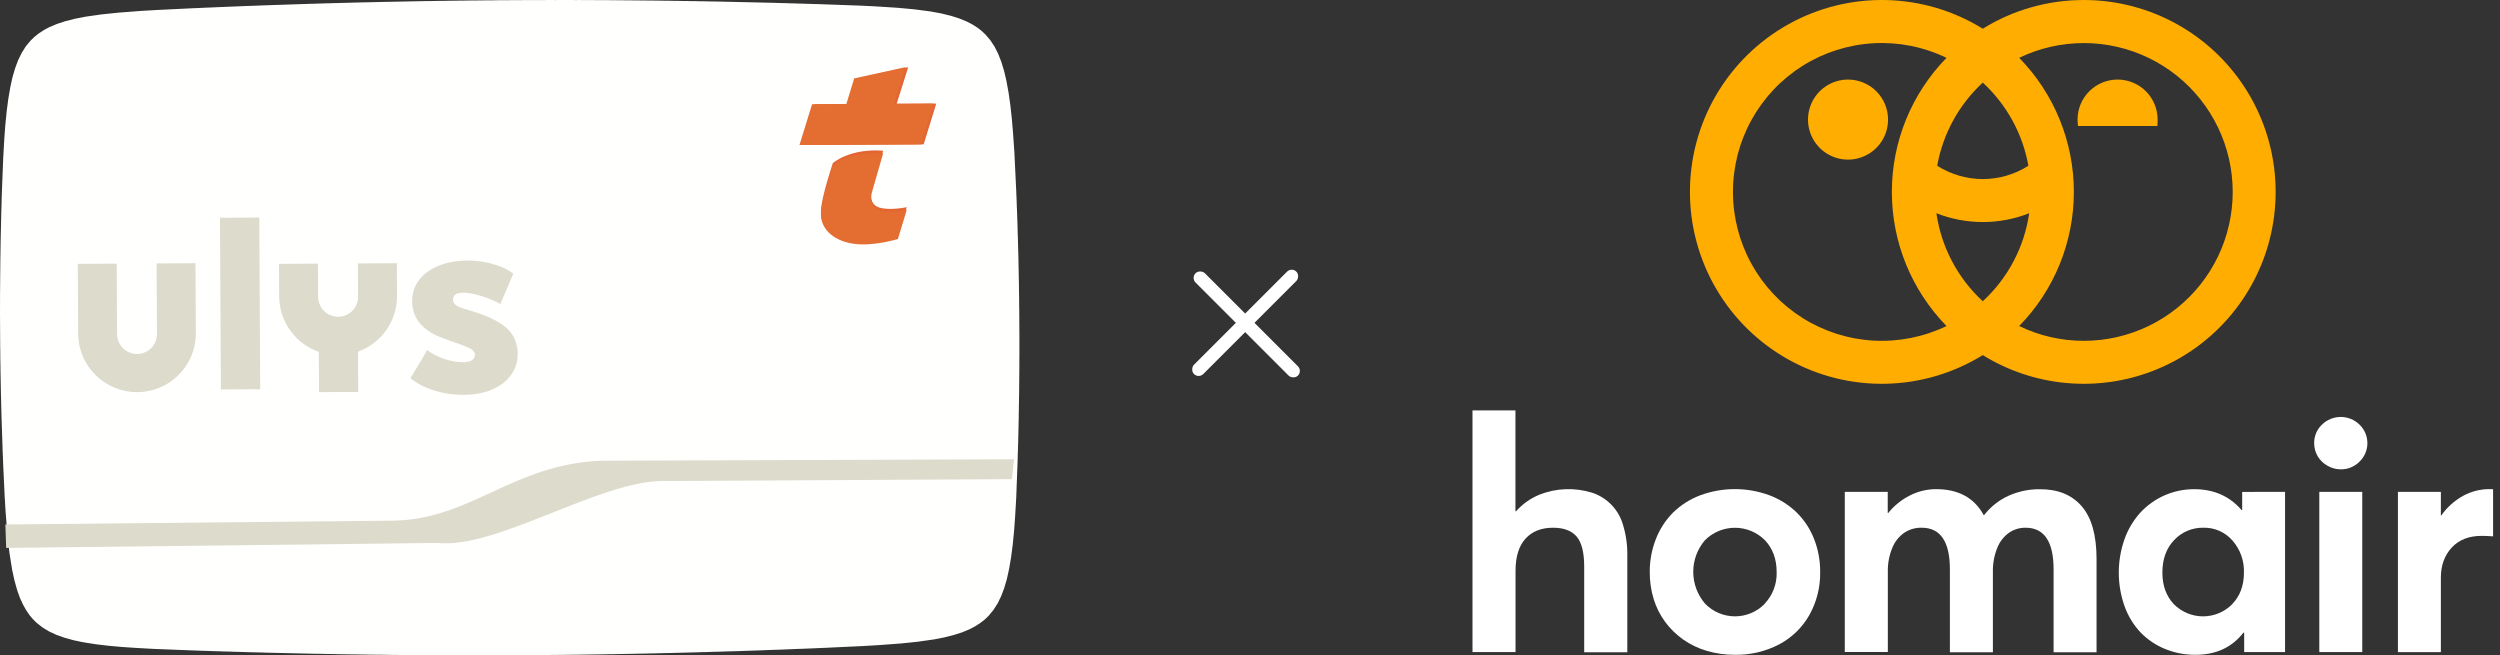
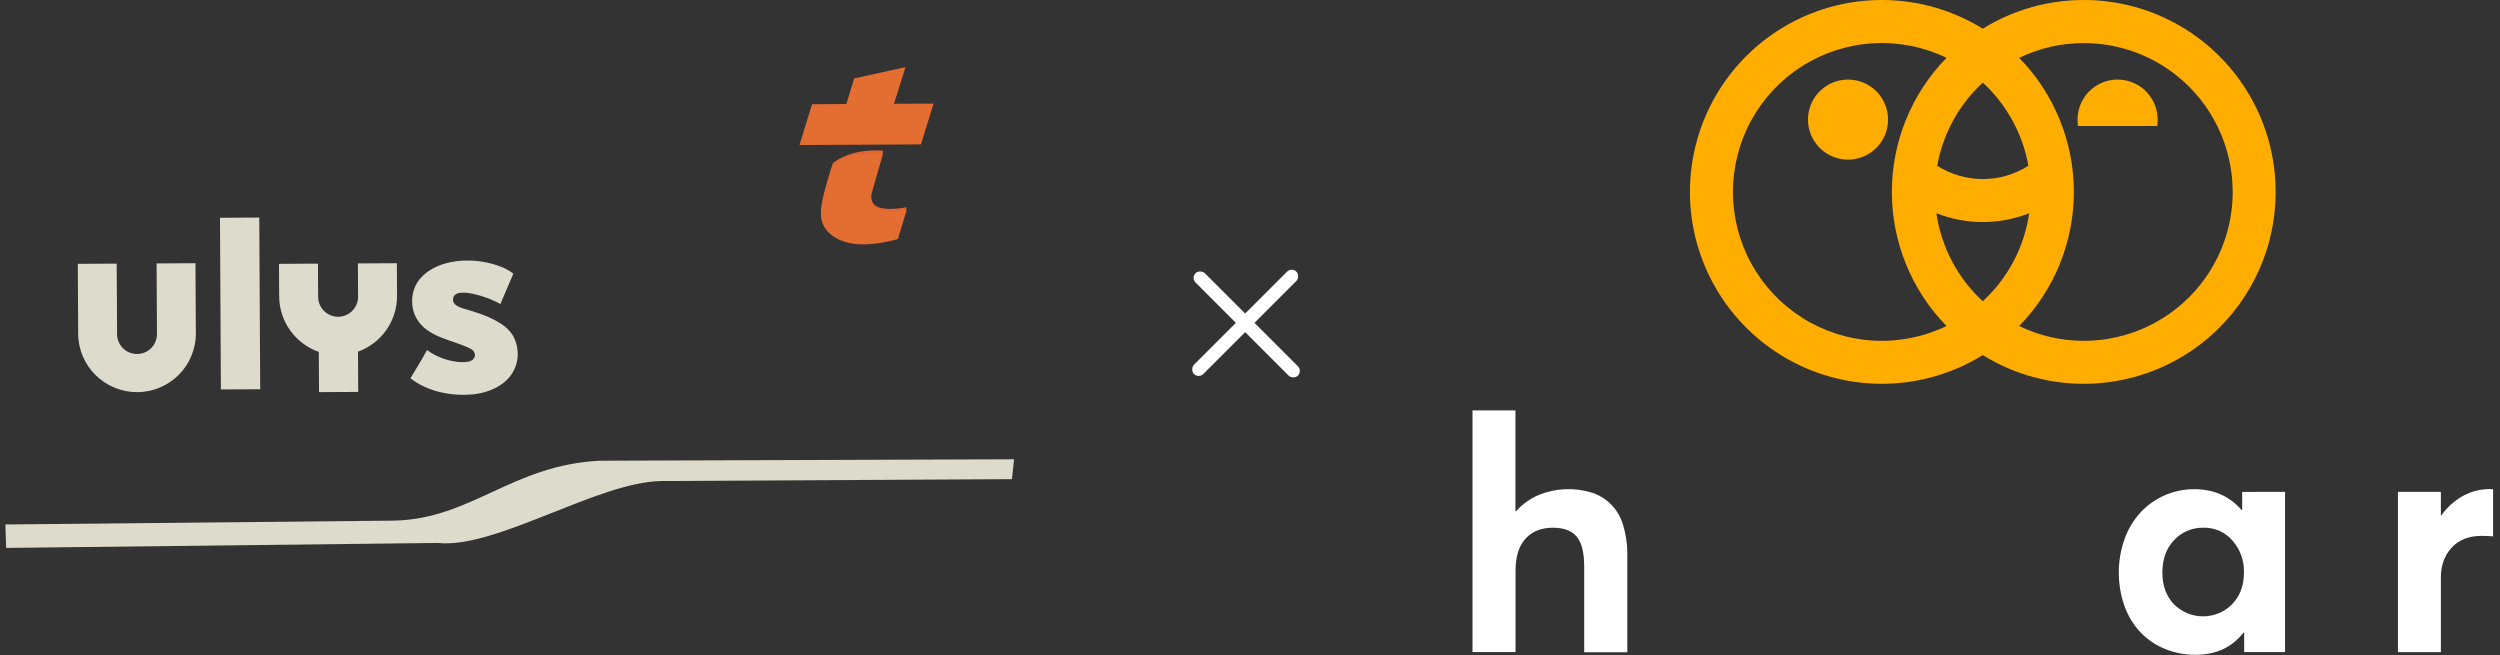
<svg xmlns="http://www.w3.org/2000/svg" width="309" height="81" viewBox="0 0 309 81" fill="none">
  <rect x="0" y="0" width="309" height="81" fill="#333333" stroke="none" />
-   <path fill-rule="evenodd" clip-rule="evenodd" d="M125.604 23.552L125.376 18.8L125.211 16.446L125.065 14.699L124.875 12.973L124.657 11.436L124.382 9.942L124.107 8.774L123.762 7.641L123.387 6.683L122.942 5.789L122.417 4.99L121.813 4.278L121.334 3.826L120.81 3.417L120.164 3.009L119.468 2.651L118.541 2.273L117.556 1.961L116.318 1.657L115.029 1.418L113.01 1.154L110.956 0.963L108.128 0.783L106.219 0.692L102.385 0.554L101.872 0.535L101.358 0.516L100.845 0.504L100.331 0.486L99.818 0.474L99.312 0.455L98.798 0.443L98.285 0.424L97.771 0.412L97.258 0.394L96.751 0.382L96.238 0.37L95.725 0.351L95.211 0.339L94.698 0.328L94.184 0.316L93.678 0.304L93.165 0.293L92.651 0.281L92.138 0.269L91.624 0.258L91.111 0.246L90.605 0.234L90.091 0.222L89.578 0.211L89.064 0.199L88.551 0.188L88.037 0.183L87.524 0.171L87.018 0.16L86.504 0.155L85.991 0.143L85.478 0.139L84.964 0.127L84.45 0.123L83.944 0.111L83.431 0.107L82.918 0.095L82.404 0.09L81.891 0.086L81.377 0.074L80.864 0.07L80.358 0.065L79.844 0.061L79.331 0.056L78.817 0.052L78.304 0.047L77.791 0.043L77.277 0.038L76.771 0.034L76.258 0.029L75.744 0.025L75.231 0.02L74.718 0.016L74.204 0.019L73.691 0.014L73.177 0.01L72.671 0.012L72.158 0.008L71.644 0.003L71.131 0.006L70.618 0.002L70.104 0.004L69.591 0L69.085 0.003L68.571 0.005L68.058 0.001L67.544 0.004L67.031 0.006L66.518 0.009L66.004 0.005L65.498 0.007L64.985 0.01L64.472 0.013L63.958 0.016L63.445 0.019L62.931 0.021L62.418 0.024L61.905 0.027L61.398 0.029L60.885 0.039L60.372 0.042L59.858 0.045L59.345 0.048L58.832 0.058L58.319 0.06L57.812 0.063L57.299 0.073L56.785 0.076L56.272 0.086L55.76 0.089L55.246 0.098L54.733 0.108L54.219 0.111L53.2 0.131L52.687 0.134L52.173 0.144L51.66 0.154L51.147 0.164L50.633 0.174L50.127 0.184L49.614 0.194L49.101 0.204L48.587 0.214L48.074 0.224L47.56 0.234L47.047 0.243L46.541 0.254L46.028 0.271L45.514 0.281L45.001 0.291L44.487 0.301L43.974 0.318L43.461 0.328L42.955 0.345L42.442 0.355L41.929 0.372L41.415 0.382L40.901 0.399L40.388 0.409L39.883 0.426L39.369 0.444L38.856 0.461L38.342 0.471L37.829 0.488L37.315 0.505L36.802 0.522L36.297 0.54L35.783 0.557L35.269 0.574L34.756 0.591L34.243 0.608L33.73 0.625L33.224 0.643L32.711 0.66L32.197 0.677L31.684 0.701L31.171 0.719L30.657 0.736L30.152 0.753L29.639 0.777L29.125 0.795L28.611 0.819L28.098 0.836L27.593 0.861L27.079 0.878L26.566 0.902L26.052 0.926L25.539 0.944L25.026 0.968L24.52 0.993L24.007 1.01L23.494 1.034C23.494 1.034 23.182 1.05 23.183 1.05L19.351 1.237L17.443 1.348L14.624 1.565L12.565 1.779L10.556 2.064L9.27 2.317L8.028 2.634L7.046 2.957L6.123 3.344L5.431 3.71L4.789 4.132L4.271 4.546L3.796 5.004L3.193 5.722L2.684 6.534L2.248 7.425L1.884 8.395L1.55 9.523L1.289 10.702L1.029 12.199L0.828 13.739L0.656 15.466L0.528 17.215L0.396 19.57L0.212 24.325L0.189 25.343L0.17 25.856L0.076 29.952L0.072 30.465L0.06 30.971L0.055 31.484L0.044 31.997L0.003 36.605L0.006 37.118L0.002 37.631L0.004 38.144L0 38.65L0.022 42.745L0.032 43.258L0.037 44.284L0.057 45.309L0.06 45.815L0.12 48.892L0.137 49.398L0.157 50.423L0.174 50.936L0.184 51.449L0.339 56.05L0.364 56.562L0.381 57.075C0.381 57.075 0.39 57.364 0.39 57.364L0.577 61.336L0.696 63.314L0.929 66.239L1.172 68.354L1.501 70.425L1.783 71.731L2.137 72.993L2.474 73.923L2.877 74.788L3.249 75.444L3.664 76.048L4.086 76.544L4.544 76.997L5.278 77.571L6.09 78.057L6.996 78.478L7.967 78.82L9.118 79.139L10.306 79.386L11.847 79.63L13.424 79.817L15.088 79.966L16.773 80.08L19.037 80.206L23.608 80.384L24.122 80.402L24.635 80.421L25.149 80.44L25.655 80.451L26.168 80.471L26.682 80.49L27.195 80.501L27.709 80.521L28.222 80.532L28.729 80.551L29.242 80.563L29.756 80.581L30.269 80.594L30.782 80.612L31.296 80.624L31.802 80.635L32.316 80.647L32.829 80.667L33.343 80.677L33.856 80.69L34.369 80.702L34.875 80.713L35.389 80.725L35.902 80.736L36.416 80.749L36.929 80.76L37.443 80.772L37.949 80.783L38.462 80.795L38.976 80.806L39.489 80.811L40.003 80.822L40.516 80.835L41.022 80.839L41.536 80.85L42.049 80.863L42.563 80.867L43.076 80.878L43.589 80.883L44.103 80.888L44.609 80.899L45.122 80.904L45.636 80.915L46.149 80.92L46.663 80.924L47.176 80.929L47.69 80.933L48.196 80.945L48.709 80.95L49.222 80.954L49.736 80.958L50.249 80.963L51.276 80.972L51.782 80.976L52.296 80.973L52.809 80.978L53.323 80.983L53.836 80.987L54.349 80.985L54.863 80.988L55.369 80.993L55.882 80.99L56.396 80.996L56.909 80.993L57.422 80.997L57.936 80.995L58.449 80.998L58.955 80.996L59.469 81L59.982 80.997L60.495 80.995L61.009 80.992L61.522 80.997L62.036 80.994L62.549 80.991L63.055 80.989L63.568 80.986L64.082 80.983L64.595 80.98L65.109 80.978L65.622 80.975L66.135 80.972L66.642 80.969L67.155 80.959L67.668 80.956L68.182 80.953L68.695 80.951L69.208 80.941L69.722 80.938L70.235 80.935L70.741 80.926L71.254 80.923L71.768 80.913L72.281 80.91L72.794 80.9L73.308 80.89L73.821 80.887L74.327 80.878L74.841 80.868L75.354 80.858L75.867 80.855L76.38 80.844L76.894 80.835L77.407 80.825L77.913 80.815L78.427 80.805L78.94 80.794L79.453 80.785L79.967 80.775L80.48 80.765L80.993 80.755L81.499 80.738L82.013 80.728L82.526 80.718L83.039 80.708L83.553 80.69L84.066 80.68L84.579 80.664L85.086 80.653L85.599 80.637L86.112 80.627L86.625 80.609L87.139 80.6L87.652 80.583L88.165 80.564L88.671 80.555L89.185 80.537L89.698 80.521L90.211 80.503L90.725 80.493L91.238 80.477L91.744 80.459L92.257 80.442L92.771 80.424L93.284 80.408L93.797 80.39L94.311 80.373L94.817 80.348L95.33 80.332L95.843 80.314L96.356 80.297L96.87 80.28L97.383 80.255L97.889 80.239L98.402 80.213L98.915 80.197L99.429 80.179L99.942 80.155L100.455 80.138L100.961 80.113L101.475 80.09L101.988 80.072L102.501 80.047C102.501 80.047 102.812 80.032 102.812 80.031L106.644 79.852L108.545 79.74L111.371 79.531L113.423 79.317L115.439 79.032L116.724 78.78L117.967 78.462L118.948 78.146L119.871 77.758L120.563 77.393L121.205 76.971L121.724 76.564L122.199 76.106L122.794 75.381L123.311 74.576L123.747 73.678L124.111 72.716L124.444 71.587L124.706 70.408L124.966 68.912L125.167 67.372L125.339 65.645L125.466 63.896L125.605 61.54C125.605 61.54 125.782 56.786 125.782 56.786L125.794 56.273L125.813 55.761L125.825 55.248L125.844 54.734L125.855 54.229L125.914 51.664L125.918 51.158L125.93 50.646L125.935 50.133L125.947 49.62L125.951 49.107L125.962 48.594L125.967 48.088L125.994 45.011L125.991 44.505L125.996 43.992L126 43.479L125.998 42.967L125.995 42.454L125.999 41.941L125.98 38.358L125.97 37.845L125.967 37.332L125.964 36.827L125.945 35.801L125.942 35.288L125.872 31.705L125.855 31.192L125.844 30.679L125.827 30.167L125.817 29.662L125.8 29.149L125.783 28.637L125.773 28.123L125.704 26.08L125.68 25.567L125.645 24.542L125.621 24.029C125.621 24.029 125.604 23.552 125.604 23.552" fill="#FFFFFE" />
  <path fill-rule="evenodd" clip-rule="evenodd" d="M125.077 59.224L81.712 59.455C73.853 59.587 61.249 67.879 54.108 67.108L0.762 67.722L0.664 64.826L48.763 64.349C58.248 64.119 63.316 57.486 74.11 56.947L125.338 56.767L125.077 59.224" fill="#DDDBCC" />
-   <path fill-rule="evenodd" clip-rule="evenodd" d="M112.258 8.299L105.914 9.688L104.939 12.858L100.705 12.88L99.144 17.926L114.163 17.847L115.723 12.802L110.827 12.827L112.258 8.299" fill="#E36532" />
  <path fill-rule="evenodd" clip-rule="evenodd" d="M109.155 18.624L107.74 23.537C107.74 23.537 107.29 25.174 108.603 25.625C109.916 26.076 112.075 25.606 112.075 25.606L110.981 29.209C110.981 29.209 107.776 30.207 105.284 29.763C102.792 29.318 101.474 27.821 101.465 26.186C101.456 24.551 102.939 20.162 102.939 20.162C102.939 20.162 104.96 18.32 109.155 18.624" fill="#E36532" />
  <path fill-rule="evenodd" clip-rule="evenodd" d="M63.459 41.595C64.009 42.614 64.141 43.872 63.825 44.983C63.149 47.364 60.722 48.519 58.437 48.742C55.825 48.996 52.827 48.419 50.73 46.747C51.431 45.56 52.134 44.48 52.781 43.265C53.965 44.159 55.644 44.722 57.018 44.761C57.535 44.773 58.355 44.76 58.619 44.209C58.883 43.66 58.498 43.265 58.044 43.044C55.822 41.969 52.799 41.701 51.465 39.326C50.789 38.122 50.766 36.516 51.373 35.281C52.001 34.002 53.294 33.147 54.608 32.698C56.174 32.163 57.946 32.088 59.572 32.338C60.356 32.457 61.132 32.672 61.873 32.95C62.802 33.298 63.45 33.825 63.45 33.825C63.45 33.825 62.15 36.876 61.843 37.587C61.037 36.998 55.785 34.975 56.002 37.16C56.076 37.894 57.364 38.155 57.949 38.333C59.022 38.663 60.114 39.01 61.108 39.539C62.046 40.04 62.938 40.636 63.459 41.595" fill="#DDDBCC" />
  <path fill-rule="evenodd" clip-rule="evenodd" d="M49.052 32.533L49.074 36.554C49.091 39.736 47.076 42.449 44.25 43.466L44.276 48.441L39.43 48.467L39.404 43.492C36.567 42.506 34.523 39.812 34.506 36.632L34.484 32.611L39.3 32.585L39.321 36.688C39.329 38.055 40.439 39.158 41.803 39.151C43.168 39.144 44.266 38.029 44.259 36.661L44.237 32.558L49.052 32.533" fill="#DDDBCC" />
  <path fill-rule="evenodd" clip-rule="evenodd" d="M27.303 48.135L32.161 48.109L32.046 26.889L27.188 26.915L27.303 48.135" fill="#DDDBCC" />
  <path fill-rule="evenodd" clip-rule="evenodd" d="M24.16 32.533L24.207 41.177C24.228 45.183 20.991 48.446 16.974 48.467C12.96 48.489 9.685 45.26 9.664 41.255L9.617 32.61L14.424 32.585L14.471 41.31C14.479 42.668 15.587 43.761 16.949 43.754C18.311 43.747 19.41 42.642 19.402 41.283L19.355 32.558L24.16 32.533" fill="#DDDBCC" />
  <path fill-rule="evenodd" clip-rule="evenodd" d="M111.926 8.299L105.582 9.688L104.607 12.858L100.373 12.88L98.812 17.926L113.831 17.847L115.391 12.802L110.496 12.827L111.926 8.299" fill="#E46D32" />
  <path fill-rule="evenodd" clip-rule="evenodd" d="M109.155 18.956L107.74 23.869C107.74 23.869 107.29 25.506 108.603 25.957C109.916 26.408 112.075 25.939 112.075 25.939L110.981 29.542C110.981 29.542 107.776 30.54 105.284 30.095C102.792 29.651 101.474 28.154 101.465 26.518C101.456 24.884 102.94 20.494 102.94 20.494C102.94 20.494 104.961 18.652 109.155 18.956" fill="#E46D32" />
  <rect x="147.195" y="34.346" width="1.627" height="17.896" rx="0.813" transform="rotate(-45 147.195 34.346)" fill="white" />
  <rect x="159.656" y="33" width="1.627" height="17.896" rx="0.813" transform="rotate(45 159.656 33)" fill="white" />
  <path d="M228.416 9.834C227.438 9.834 226.481 10.124 225.668 10.668C224.854 11.211 224.22 11.984 223.845 12.888C223.471 13.792 223.373 14.787 223.564 15.746C223.755 16.706 224.226 17.588 224.918 18.28C225.61 18.972 226.491 19.443 227.451 19.634C228.411 19.825 229.406 19.727 230.31 19.352C231.214 18.978 231.986 18.344 232.53 17.53C233.074 16.716 233.364 15.76 233.364 14.781C233.364 13.469 232.843 12.211 231.915 11.283C230.987 10.355 229.728 9.834 228.416 9.834Z" fill="#FFAD00" />
  <path d="M261.733 9.834C260.421 9.834 259.162 10.355 258.234 11.283C257.306 12.211 256.785 13.469 256.785 14.781C256.785 14.886 256.785 14.991 256.8 15.093L256.835 15.576H266.648L266.683 15.09C266.683 14.988 266.683 14.886 266.683 14.781C266.683 14.131 266.555 13.488 266.306 12.887C266.057 12.287 265.693 11.741 265.233 11.282C264.773 10.822 264.228 10.458 263.627 10.21C263.026 9.961 262.383 9.833 261.733 9.834Z" fill="#FFAD00" />
  <path d="M257.549 0.003C253.141 -0.003 248.819 1.224 245.072 3.548C241.48 1.325 237.358 0.102 233.135 0.006C228.911 -0.09 224.738 0.943 221.048 3C217.358 5.056 214.284 8.061 212.143 11.704C210.003 15.346 208.875 19.494 208.875 23.719C208.875 27.944 210.003 32.092 212.143 35.734C214.284 39.377 217.358 42.382 221.048 44.438C224.738 46.495 228.911 47.528 233.135 47.432C237.358 47.336 241.48 46.113 245.072 43.891C248.192 45.821 251.718 47.001 255.371 47.338C259.024 47.675 262.706 47.16 266.126 45.834C269.547 44.507 272.613 42.406 275.084 39.694C277.555 36.982 279.363 33.733 280.366 30.205C281.369 26.676 281.54 22.962 280.865 19.356C280.19 15.75 278.688 12.35 276.477 9.422C274.265 6.495 271.405 4.12 268.121 2.485C264.836 0.85 261.218 -0 257.549 9.99835e-07V0.003ZM250.71 20.486C249.026 21.56 247.071 22.131 245.074 22.131C243.077 22.131 241.121 21.56 239.438 20.486C240.145 16.537 242.123 12.928 245.072 10.209C248.023 12.927 250.003 16.537 250.71 20.486V20.486ZM245.072 37.235C241.968 34.375 239.944 30.533 239.339 26.356C243.025 27.807 247.123 27.807 250.809 26.356C250.204 30.534 248.178 34.376 245.072 37.235V37.235ZM214.194 23.722C214.192 20.607 214.982 17.542 216.489 14.816C217.995 12.089 220.17 9.79 222.808 8.133C225.446 6.477 228.462 5.518 231.572 5.345C234.682 5.173 237.785 5.793 240.591 7.148C236.259 11.577 233.833 17.526 233.833 23.722C233.833 29.918 236.259 35.867 240.591 40.296C237.785 41.651 234.682 42.271 231.572 42.099C228.462 41.926 225.446 40.967 222.808 39.31C220.17 37.654 217.995 35.355 216.489 32.628C214.982 29.902 214.192 26.837 214.194 23.722V23.722ZM257.558 42.127C254.791 42.129 252.061 41.503 249.572 40.296C253.904 35.867 256.329 29.918 256.329 23.722C256.329 17.526 253.904 11.577 249.572 7.148C252.062 5.947 254.791 5.324 257.556 5.323C260.321 5.322 263.05 5.944 265.541 7.143C268.032 8.342 270.221 10.087 271.946 12.248C273.67 14.409 274.885 16.931 275.501 19.626C276.116 22.321 276.117 25.121 275.502 27.816C274.888 30.512 273.674 33.034 271.95 35.196C270.227 37.358 268.039 39.103 265.548 40.303C263.057 41.503 260.328 42.126 257.563 42.127H257.558Z" fill="#FFAD00" />
  <path d="M196.787 60.898C197.697 61.198 198.52 61.716 199.185 62.406C199.849 63.096 200.335 63.938 200.6 64.859C200.98 66.1 201.161 67.394 201.135 68.692V80.624H195.807V70.039C195.807 68.282 195.493 67.04 194.867 66.314C194.24 65.589 193.27 65.226 191.956 65.226C190.503 65.226 189.367 65.678 188.548 66.582C187.729 67.486 187.32 68.81 187.32 70.555V80.595H182V50.727H187.308V63.186H187.39C188.179 62.301 189.156 61.604 190.251 61.148C192.337 60.319 194.645 60.232 196.787 60.901V60.898Z" fill="white" />
-   <path d="M210.93 80.438C209.89 80.131 208.907 79.656 208.02 79.033C207.173 78.431 206.427 77.698 205.811 76.862C205.183 76.008 204.703 75.055 204.394 74.041C204.066 72.962 203.903 71.84 203.911 70.712C203.899 69.309 204.157 67.916 204.673 66.611C205.147 65.392 205.867 64.283 206.789 63.355C207.745 62.421 208.885 61.696 210.136 61.224C212.889 60.202 215.917 60.196 218.675 61.207C219.92 61.669 221.059 62.38 222.021 63.297C222.964 64.215 223.703 65.322 224.19 66.544C224.721 67.869 224.987 69.285 224.973 70.712C225.005 72.576 224.54 74.416 223.625 76.041C222.748 77.577 221.451 78.832 219.885 79.655C218.204 80.528 216.331 80.967 214.437 80.933C213.25 80.941 212.069 80.774 210.93 80.438V80.438ZM218.098 74.635C218.595 74.113 218.984 73.497 219.241 72.824C219.497 72.15 219.618 71.433 219.594 70.712C219.594 69.104 219.109 67.787 218.139 66.763C217.651 66.276 217.072 65.89 216.435 65.627C215.798 65.365 215.115 65.231 214.426 65.232C213.737 65.234 213.055 65.371 212.419 65.637C211.783 65.903 211.206 66.291 210.721 66.78C209.791 67.873 209.282 69.262 209.286 70.697C209.29 72.132 209.806 73.518 210.741 74.606C211.218 75.101 211.79 75.496 212.423 75.766C213.055 76.037 213.736 76.177 214.424 76.18C215.112 76.183 215.793 76.047 216.428 75.782C217.062 75.517 217.637 75.127 218.119 74.635H218.098Z" fill="white" />
-   <path d="M257.299 62.572C258.522 63.986 259.133 66.158 259.133 69.088V80.616H253.824V70.377C253.824 66.943 252.669 65.226 250.358 65.226C249.632 65.218 248.921 65.432 248.321 65.84C247.666 66.311 247.16 66.96 246.866 67.711C246.484 68.657 246.298 69.671 246.322 70.691V80.616H241.007V70.377C241.007 66.943 239.843 65.226 237.515 65.226C236.756 65.211 236.011 65.425 235.376 65.84C234.708 66.305 234.191 66.956 233.889 67.711C233.499 68.655 233.311 69.67 233.336 70.691V80.587H228.016V60.791H233.324V63.41H233.382C234.119 62.493 235.046 61.747 236.098 61.221C237.091 60.721 238.187 60.46 239.299 60.459C242.058 60.459 244.018 61.526 245.181 63.66H245.242C246.031 62.643 247.053 61.831 248.222 61.291C249.45 60.734 250.785 60.454 252.133 60.47C254.355 60.459 256.077 61.159 257.299 62.572Z" fill="white" />
  <path d="M282.433 60.791V80.595H277.38V78.2H277.281C275.869 80.022 273.895 80.933 271.359 80.933C270.061 80.943 268.775 80.694 267.575 80.2C266.442 79.737 265.417 79.043 264.566 78.162C263.695 77.232 263.025 76.132 262.596 74.932C261.645 72.244 261.645 69.311 262.596 66.623C263.025 65.417 263.688 64.307 264.546 63.358C265.395 62.44 266.427 61.709 267.574 61.211C268.721 60.713 269.96 60.459 271.21 60.465C273.626 60.465 275.574 61.323 277.054 63.04H277.133V60.802L282.433 60.791ZM275.896 74.673C276.866 73.672 277.351 72.372 277.351 70.773C277.4 69.32 276.893 67.904 275.934 66.812C275.492 66.301 274.942 65.893 274.324 65.619C273.707 65.345 273.036 65.211 272.36 65.226C271.681 65.21 271.006 65.337 270.379 65.6C269.753 65.863 269.189 66.255 268.725 66.751C267.755 67.768 267.27 69.108 267.27 70.773C267.27 72.372 267.741 73.672 268.684 74.673C269.156 75.151 269.719 75.53 270.338 75.789C270.958 76.048 271.623 76.181 272.294 76.181C272.966 76.181 273.631 76.048 274.251 75.789C274.87 75.53 275.433 75.151 275.905 74.673H275.896Z" fill="white" />
-   <path d="M287.667 57.56C287.171 57.285 286.758 56.883 286.468 56.396C286.177 55.901 286.026 55.337 286.031 54.763C286.026 54.337 286.109 53.915 286.275 53.523C286.441 53.131 286.686 52.777 286.995 52.484C287.614 51.876 288.448 51.535 289.316 51.535C290.184 51.535 291.017 51.876 291.637 52.484C291.944 52.781 292.189 53.136 292.356 53.529C292.523 53.922 292.609 54.345 292.609 54.772C292.609 55.199 292.523 55.622 292.356 56.015C292.189 56.408 291.944 56.763 291.637 57.059C291.333 57.367 290.97 57.61 290.57 57.773C290.17 57.937 289.741 58.018 289.309 58.011C288.731 58.008 288.165 57.852 287.667 57.56V57.56ZM286.666 60.791H291.974V80.595H286.666V60.791Z" fill="white" />
  <path d="M308.146 60.473V66.294C307.621 66.253 307.152 66.233 306.741 66.233C305.157 66.233 303.92 66.718 303.027 67.688C302.135 68.658 301.689 69.899 301.691 71.41V80.601H296.383V60.791H301.691V63.701H301.749C302.448 62.707 303.363 61.885 304.424 61.294C305.437 60.737 306.575 60.448 307.73 60.453C307.869 60.449 308.008 60.456 308.146 60.473V60.473Z" fill="white" />
</svg>